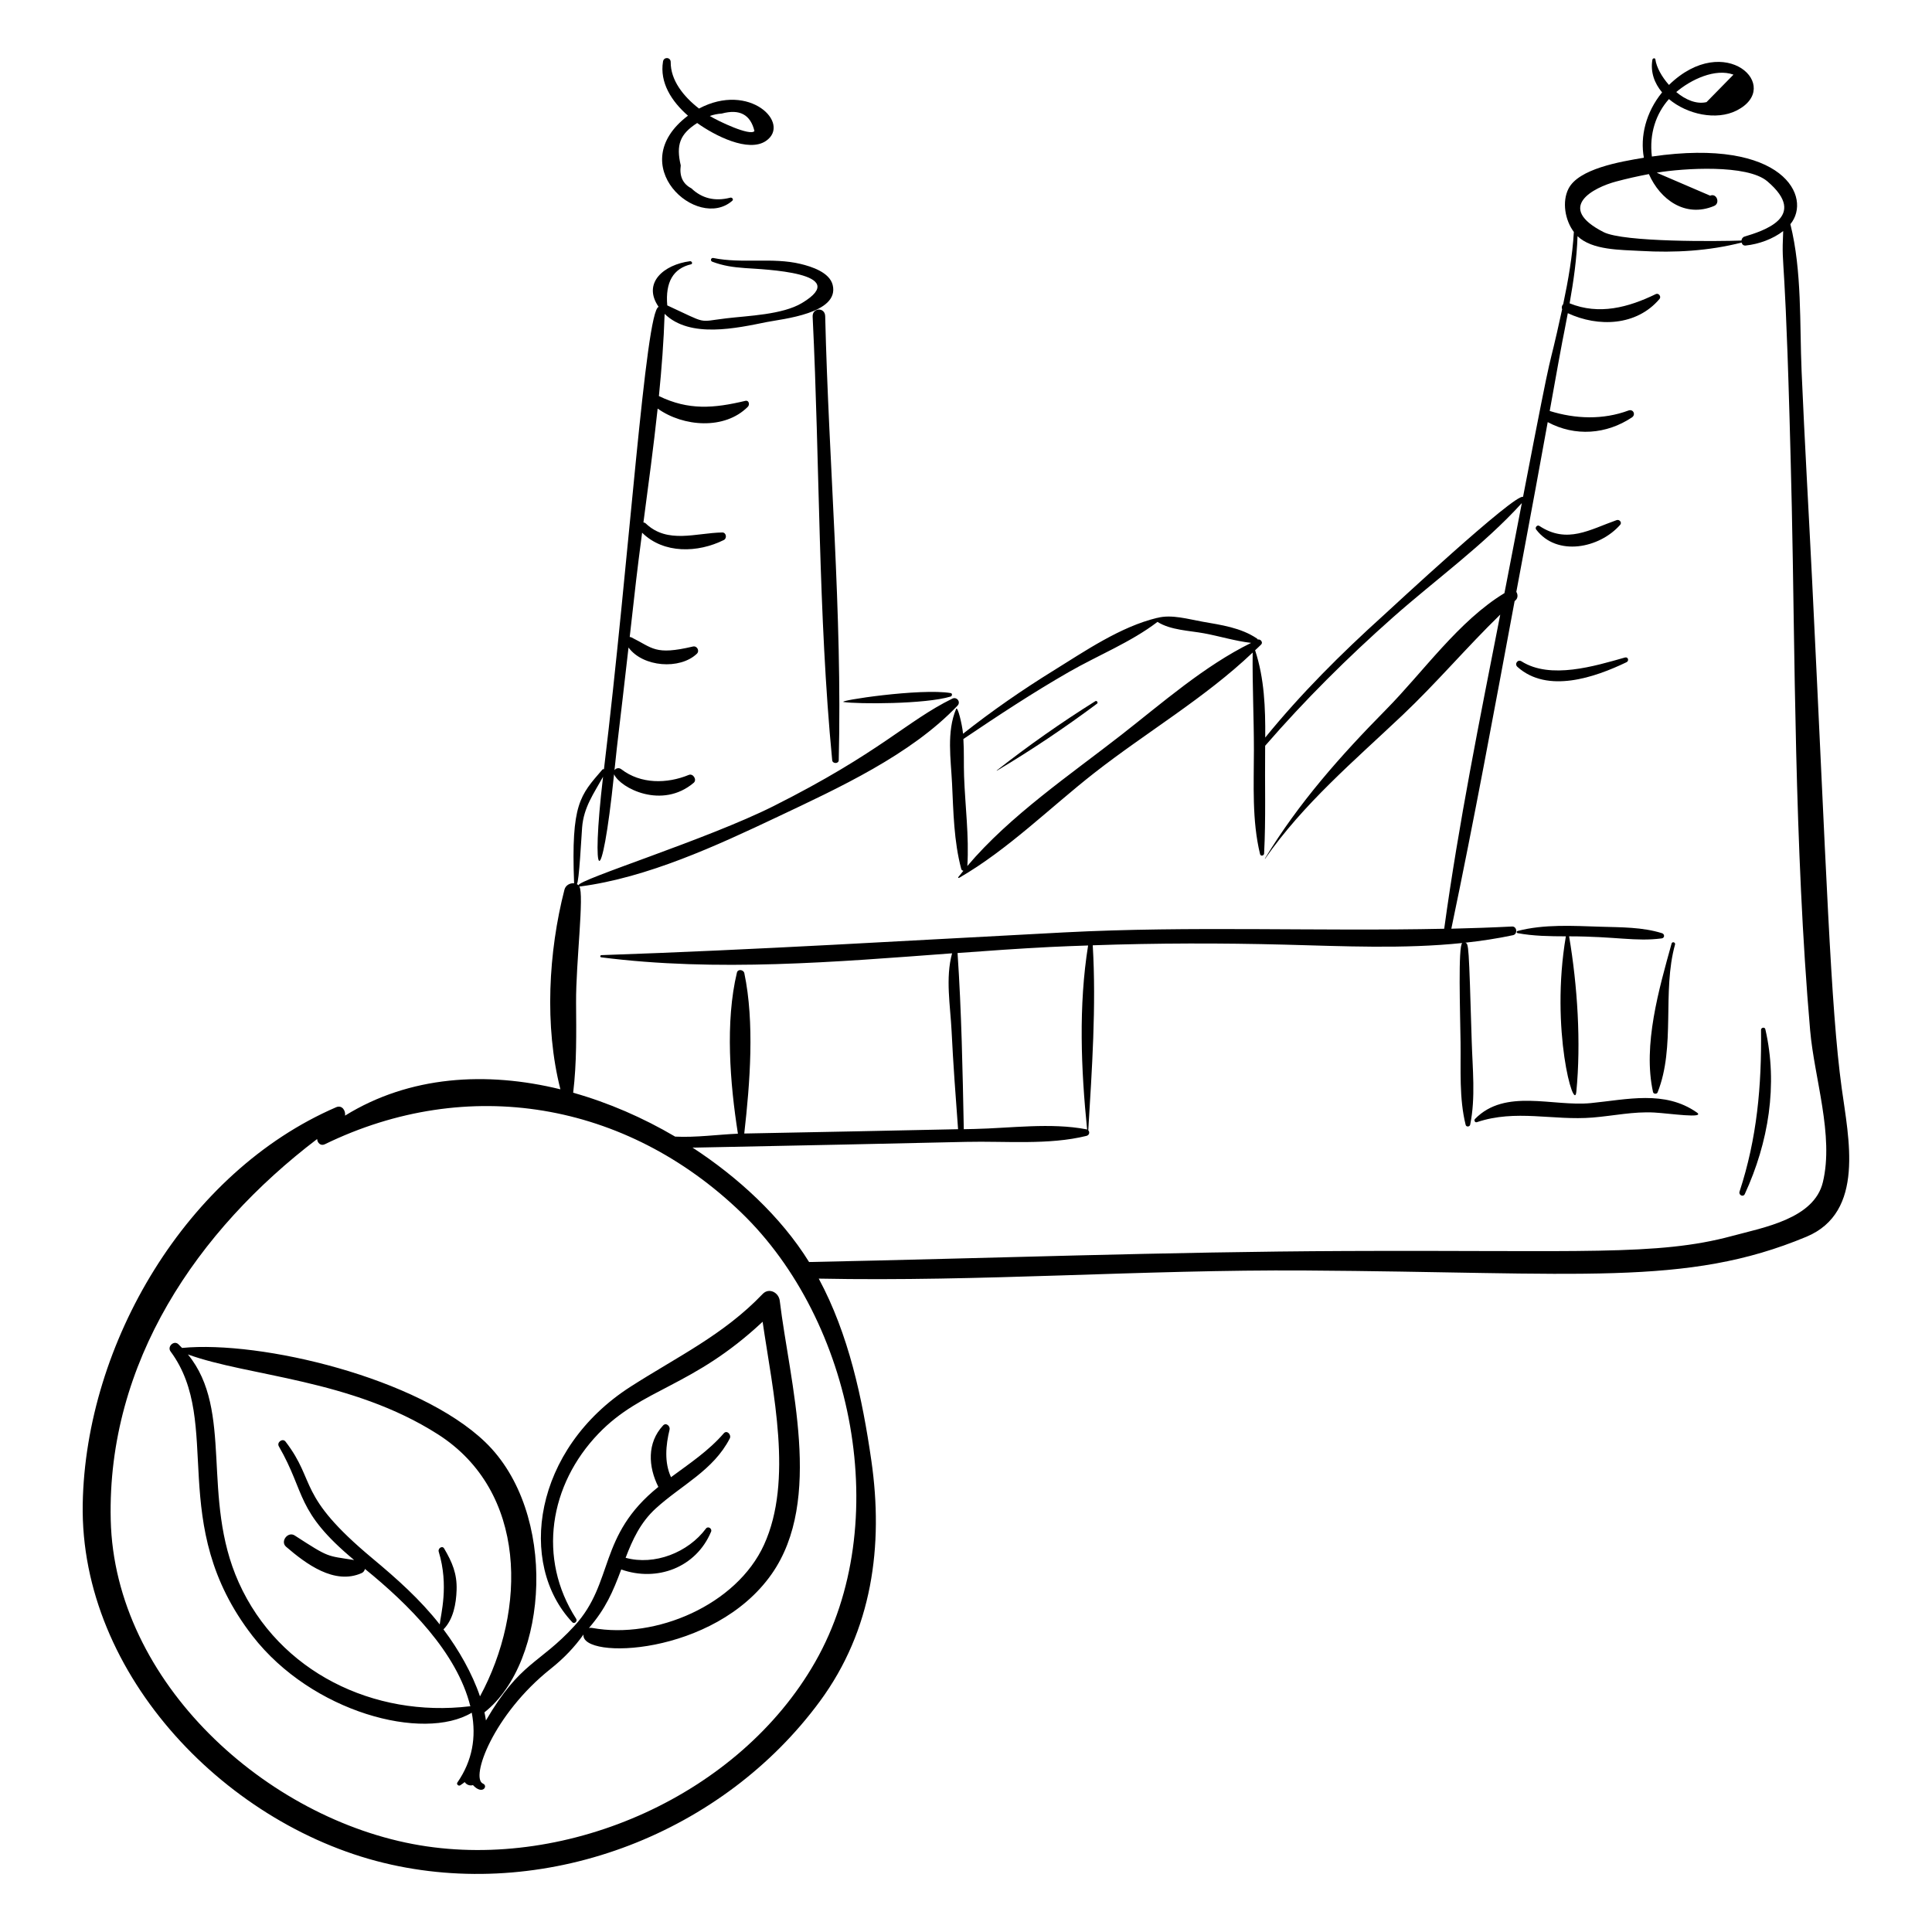
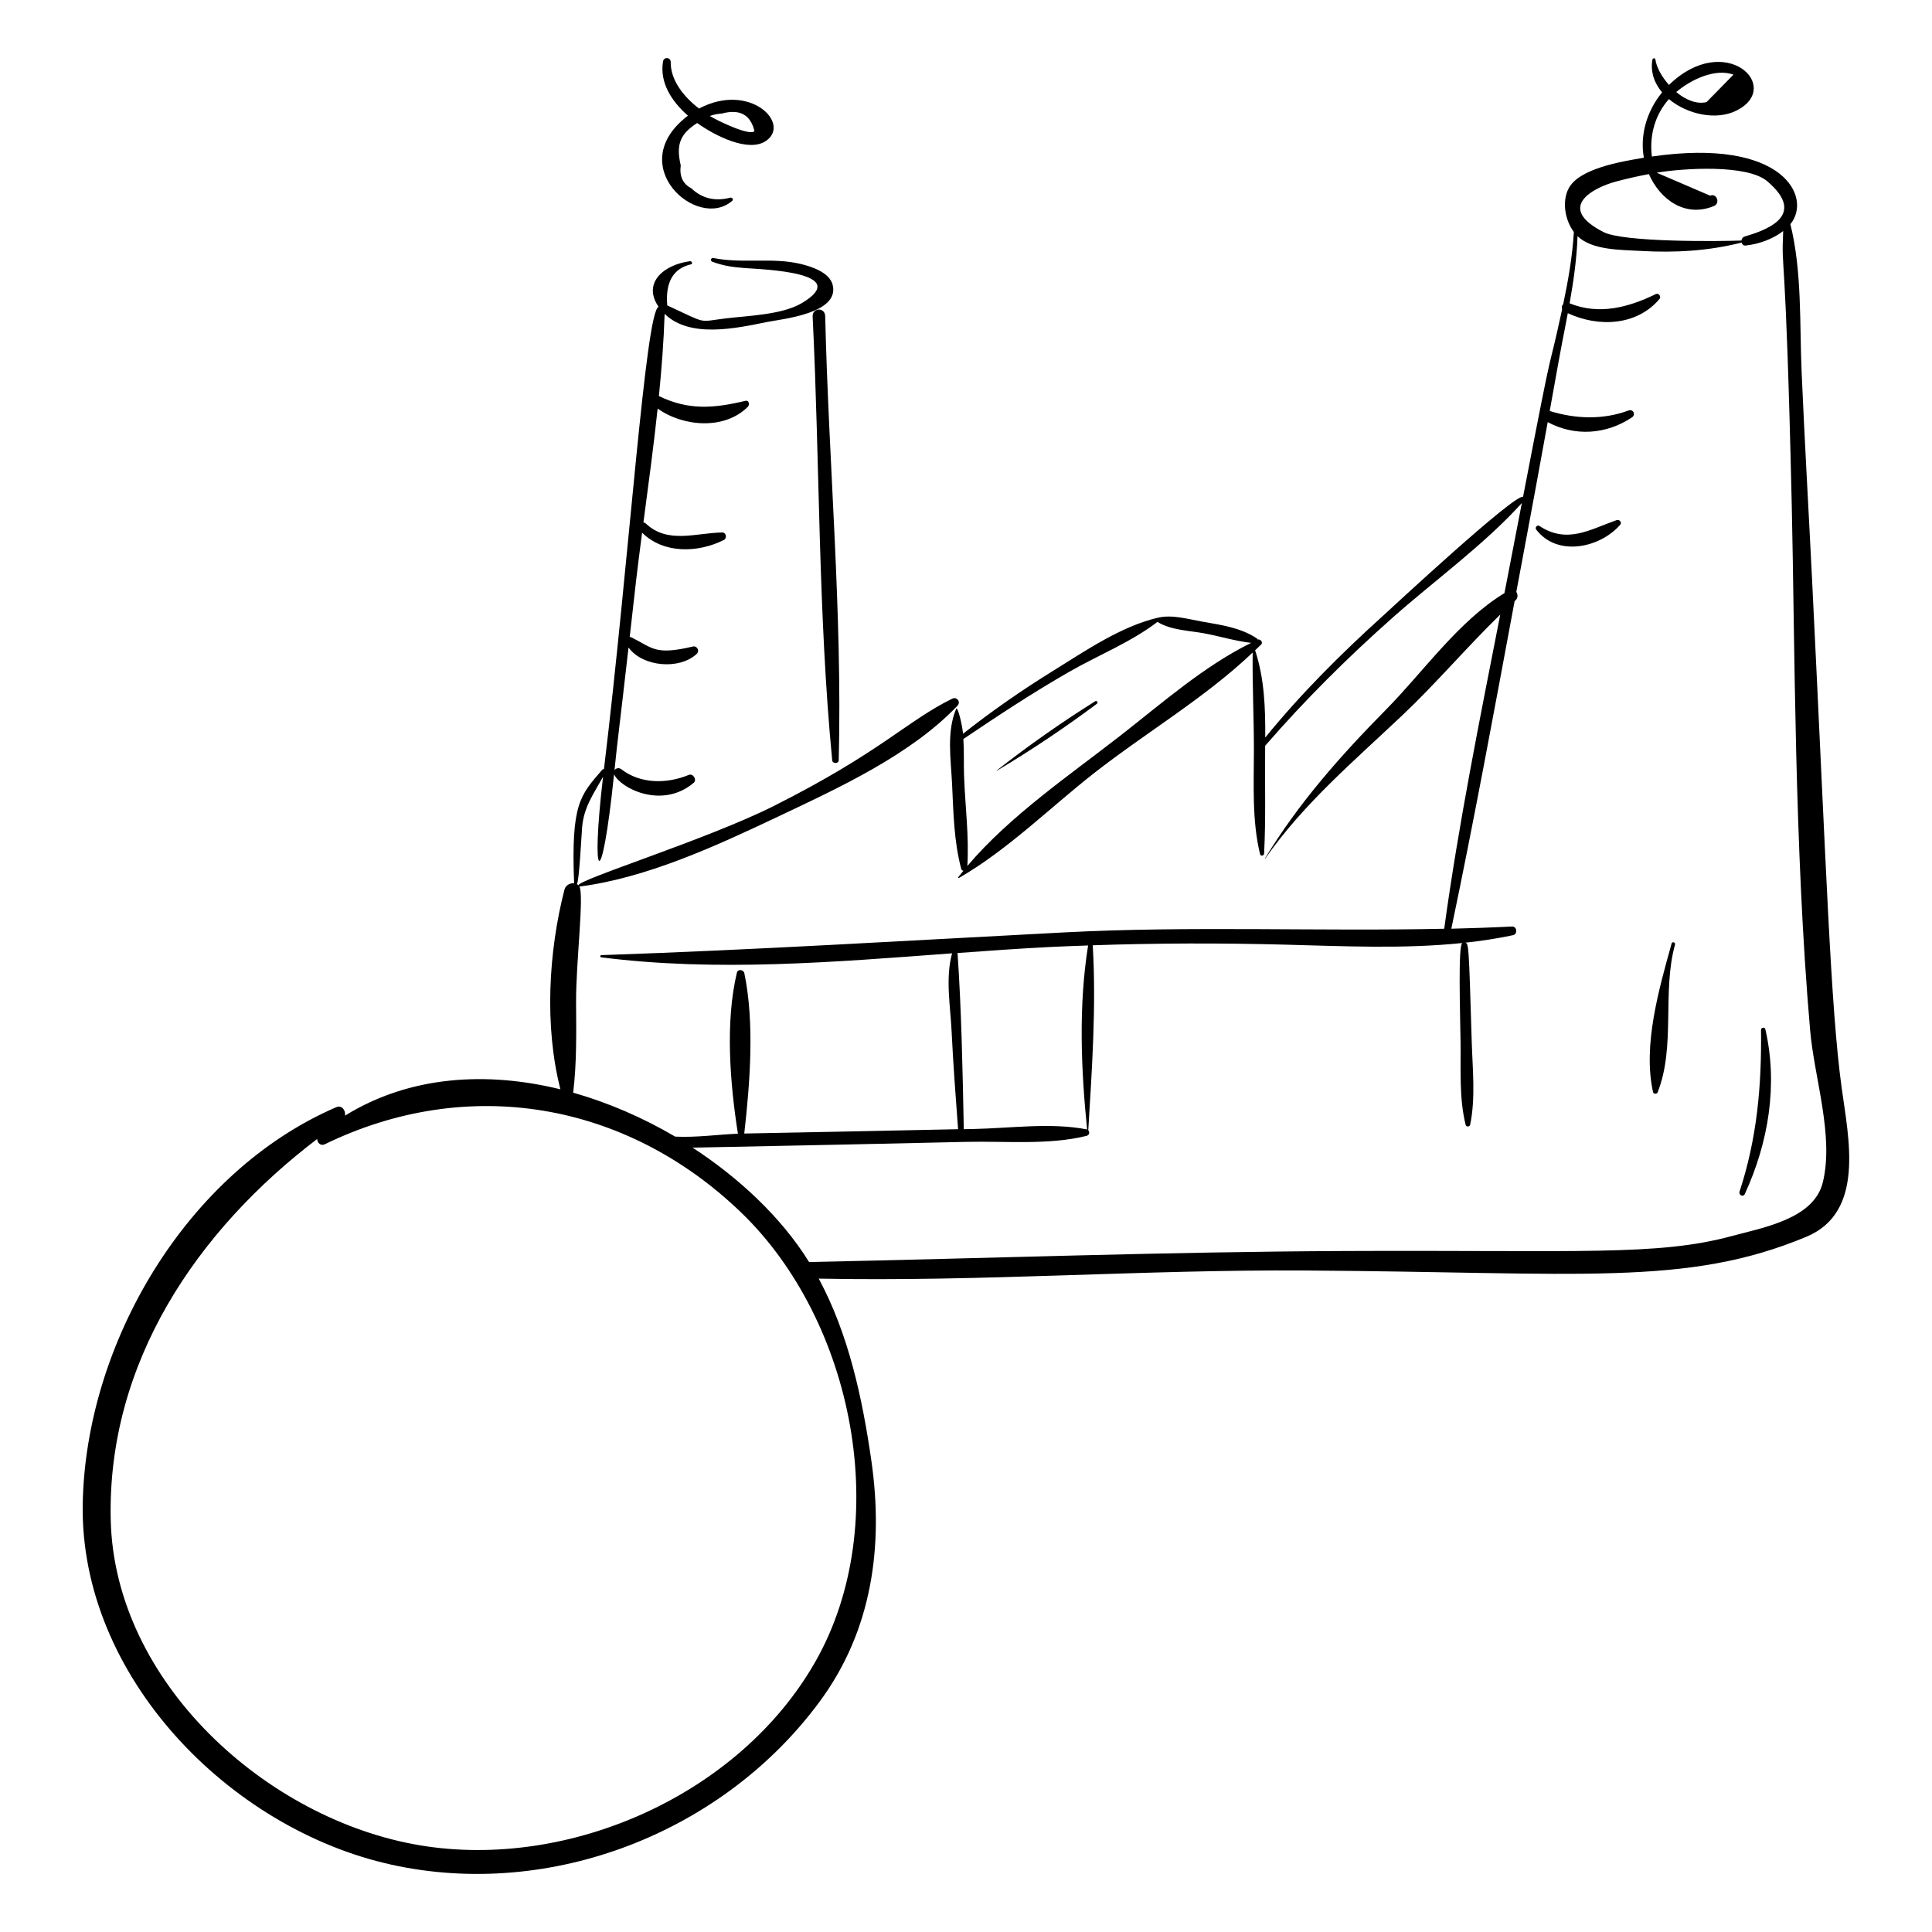
<svg xmlns="http://www.w3.org/2000/svg" fill="#000000" width="800px" height="800px" version="1.1" viewBox="144 144 512 512">
  <g>
-     <path d="m269.02 597.88c1.223 6.481 0.188 12.73-3.812 18.508-0.316 0.453 0.32 1.027 0.758 0.738 0.418-0.273 0.812-0.562 1.188-0.855 0.469 0.73 1.43 1.066 2.176 0.793 2.527 2.746 4.109 0.227 2.672-0.383-3.438-1.457 2.731-18.348 17.934-30.43 3.535-2.809 6.375-5.82 8.691-9.086-0.762 6.711 34.621 5.746 49.879-16.039 13.777-19.672 4.769-50.66 2.133-72.422-0.262-2.164-2.836-3.555-4.531-1.781-10.391 10.867-22.652 16.629-35.031 24.582-25.758 16.547-29.996 46.934-15.414 62.406 0.555 0.586 1.438-0.273 1.027-0.914-10.324-15.988-7.09-35.535 5.91-49.07 11.633-12.113 24.84-12.168 43.5-29.648 2.738 18.754 8.137 42.062 0.379 59.09-7.277 15.965-28.727 25.121-45.508 22.059-0.332-0.062-0.629-0.051-0.898 0.008 4.434-5.129 6.352-9.586 8.559-15.508 9.461 3.352 19.824-0.477 23.809-10.012 0.344-0.82-0.801-1.578-1.359-0.828-4.727 6.348-13.621 9.848-21.289 7.746 1.828-4.777 3.91-9.355 7.996-13.082 6.82-6.219 15.23-10.055 19.605-18.539 0.5-0.965-0.746-2.348-1.594-1.359-3.965 4.602-9.086 8.008-13.977 11.621-1.809-3.941-1.391-8.465-0.383-12.602 0.227-0.926-0.922-1.961-1.711-1.117-4.305 4.602-3.957 10.934-1.258 16.289-16.121 12.949-11.645 25.27-22.223 36.816-9.391 10.254-14.301 9.402-23.469 25.078-0.105-0.715-0.238-1.434-0.395-2.152 17.027-13.371 19.535-53.023 0.199-71.621-17.684-17.008-59.379-26.969-80.336-24.949-0.316-0.332-0.637-0.66-0.977-0.984-1.172-1.113-3.027 0.621-2.074 1.91 14.117 19.082-1.348 45.629 21.727 75.406 15.742 20.305 45.277 28.023 58.098 20.332zm-75.223-94.941c16.055 5.848 43.309 6.516 66.25 21.164 23.727 15.148 23.531 46.617 11.156 69.453-2.074-6.106-5.621-12.336-9.68-17.75 2.625-2.664 3.359-6.793 3.481-10.43 0.145-4.328-1.156-7.356-3.301-11.008-0.516-0.875-1.695-0.004-1.441 0.832 2.762 9.074 0.512 16.715 0.27 19.293-5.234-6.66-11.32-12.074-17.879-17.543-20.203-16.855-14.672-20.09-22.992-30.922-0.758-0.984-2.379 0.195-1.766 1.262 7.231 12.543 4.305 17.098 19.953 30.133-7.398-1.184-6.438-0.484-15.758-6.512-1.781-1.152-3.906 1.59-2.269 2.996 5.207 4.481 12.797 10.215 20.039 6.969 0.449-0.203 0.738-0.621 0.859-1.09 11.43 9.277 24.387 22.07 27.93 36.418-0.066-0.008-0.133-0.02-0.207-0.012-25.285 3.023-50.488-9.012-61.176-32.824-10.121-22.566-1.215-45.457-13.469-60.43z" />
    <path d="m359.36 227.93c1.918 39.043 1.43 78.641 5.18 117.54 0.094 0.965 1.707 0.992 1.734-0.008 0.977-39.066-2.664-78.594-3.59-117.68-0.059-2.41-3.445-2.289-3.324 0.145z" />
    <path d="m573.36 283.08c0.555-0.629-0.207-1.496-0.922-1.246-7.125 2.496-13.125 6.41-20.504 1.535-0.551-0.363-1.227 0.441-0.848 0.945 5.523 7.293 16.832 4.981 22.273-1.234z" />
-     <path d="m575.05 319.49c0.742-0.355 0.418-1.48-0.418-1.242-8.031 2.269-19.75 5.875-27.414 1.016-1.004-0.637-1.945 0.691-1.078 1.469 7.961 7.137 20.496 2.805 28.91-1.242z" />
-     <path d="m535.38 441.39c10.371-3.488 20.18-0.371 30.711-1.23 5.488-0.449 10.785-1.633 16.316-1.328 3.969 0.219 13.688 1.672 11.254-0.027-8.516-5.949-18.484-3.414-28.066-2.473-10.094 0.992-22.688-4.004-30.711 4.211-0.34 0.348 0 1.016 0.496 0.848z" />
-     <path d="m546.17 390.72c-0.328 0.086-0.293 0.516 0.031 0.578 4.199 0.777 8.488 0.828 12.77 0.84-4.199 24.684 2.215 46.891 2.773 41.203 1.277-13.02 0.305-28.105-1.914-41.203 12.605 0.023 17.566 1.449 24.543 0.547 0.805-0.105 0.824-1.137 0.09-1.371-5.207-1.645-10.883-1.555-16.312-1.723-7.273-0.223-14.887-0.719-21.98 1.129z" />
    <path d="m582.07 433.41c0.117 0.535 1.004 0.598 1.207 0.09 4.832-12.137 1.141-26.625 4.625-39.195 0.164-0.59-0.746-0.852-0.91-0.266-3.305 11.926-7.684 26.945-4.922 39.371z" />
-     <path d="m367.59 330.04c3.652 0.566 21.652 0.609 28.348-1.453 0.406-0.125 0.508-0.828 0.012-0.914-7.977-1.352-30.363 2.047-28.359 2.367z" />
    <path d="m247.64 638.14c42.328 9.359 88.02-8.457 113.66-43.309 13.84-18.816 16.883-41.145 13.613-63.785-2.383-16.504-6-33.449-13.938-48.199 43.008 0.863 85.914-2.422 128.91-2.152 73.062 0.457 100.91 4.359 132.82-8.938 15.637-6.516 11.164-26.191 9.359-39.43-2.965-21.711-4.004-56.906-7.832-134.45-0.91-18.449-1.992-36.883-2.785-55.336-0.551-12.777 0.133-26.664-2.981-39.133 5.812-7.012-1.637-23.031-36.703-17.926-0.738-6.066 1.109-11.395 4.519-15.223 4.856 4.082 12.582 5.738 17.934 3.031 12.449-6.301-3.043-21.25-17.922-6.781-1.941-2.18-3.324-4.727-3.602-6.758-0.066-0.488-0.723-0.328-0.793 0.074-0.551 3.285 0.543 6.254 2.57 8.656-4.312 5.277-5.852 11.719-4.828 17.32-6.426 1.062-17.277 2.934-19.969 8.191-1.762 3.438-0.945 8.34 1.414 11.48-0.359 6.266-1.469 12.719-2.824 19.129-0.348 0.363-0.484 0.887-0.281 1.34-4.508 20.812-1.246 2.391-10.363 49.742-2.012-1.094-35.375 29.938-37.043 31.445-11.164 10.09-21.781 20.66-31.277 32.328 0.051-7.852-0.215-15.621-2.684-23.129 0.531-0.512 1.09-1 1.605-1.523 0.574-0.582-0.191-1.523-0.891-1.309-0.043-0.102-0.109-0.199-0.23-0.285-4.238-2.871-9.477-3.59-14.43-4.461-3.734-0.656-8.199-2-11.957-1.004-0.016 0-0.031-0.012-0.047-0.008-9.77 2.363-19.074 8.773-27.555 14.023-8.293 5.133-16.246 10.648-23.891 16.684-0.27-2.699-1.465-7.441-1.836-6.57-2.562 6.055-1.395 13.289-1.082 19.738 0.367 7.57 0.477 15.309 2.434 22.66 0.078 0.297 0.312 0.453 0.574 0.492-0.453 0.559-0.918 1.113-1.355 1.68-0.109 0.141 0.066 0.285 0.203 0.207 12.961-7.481 24.094-18.617 35.859-27.824 13.633-10.668 29.387-19.926 41.953-31.898-0.102 8.621 0.332 17.242 0.328 25.867-0.008 9.141-0.539 18.625 1.633 27.562 0.152 0.625 1.043 0.43 1.07-0.16 0.48-9.184 0.168-18.508 0.273-27.715 0.004-0.285 0.004-0.57 0.008-0.852 10.512-12.117 21.836-23.367 33.84-34.004 11.254-9.969 24.062-19.16 34.18-30.309-1.375 7.144-2.746 14.285-4.133 21.426-0.156 0.812-0.316 1.629-0.477 2.441-12.086 7.309-21.52 20.871-31.32 30.805-12.129 12.293-23.195 24.77-32.16 39.539-0.02 0.035 0.035 0.074 0.059 0.039 10.039-14.484 23.676-26.004 36.379-38.023 9.023-8.539 17.051-18.035 25.93-26.672-5.418 27.676-11.02 55.32-14.852 83.254-33.566 0.719-67.102-0.785-100.67 0.965-40.93 2.133-81.711 4.629-122.67 6.027-0.367 0.012-0.43 0.531-0.047 0.582 30.648 3.906 61.992 1.238 92.973-1.066-1.809 6.582-0.457 13.922-0.129 20.656 0.422 8.664 1.07 17.305 1.715 25.957-9.102 0.199-18.203 0.395-27.309 0.57-9.785 0.191-19.57 0.395-29.355 0.574 1.531-13.445 2.758-29.41 0.02-42.5-0.191-0.926-1.719-1.172-1.965-0.141-3.129 13.027-1.844 29.285 0.266 42.688-5.195 0.211-11.133 1.051-16.633 0.773-8.473-4.992-17.633-8.98-27.027-11.633 0.965-8.039 0.82-15.758 0.77-23.914-0.066-10.488 2.207-28.688 0.855-30.777 0.055 0.023 0.105 0.051 0.172 0.039 17.891-2.328 36.246-10.828 52.426-18.484 16.023-7.582 35.297-16.418 47.645-29.453 0.926-0.977-0.211-2.43-1.395-1.844-12.121 5.961-18.922 14.18-47.375 28.48-17.488 8.789-51.852 19.48-51.676 20.984-0.129-0.133-0.277-0.227-0.438-0.312 0.598-0.625 1.176-12.332 1.387-15.008 0.418-5.383 3.113-9.027 5.551-13.441-3.305 27.973-0.422 31.668 2.914-0.656 1.707 3.703 12.734 9.352 21.102 2.258 0.949-0.805-0.156-2.562-1.297-2.094-5.769 2.379-12.746 2.461-17.871-1.496-0.672-0.52-1.449-0.273-1.82 0.238 0.953-9.297 1.117-9.574 3.719-32.504 3.816 5.215 13.625 5.941 18.109 1.652 0.812-0.777 0.043-2.172-1.043-1.914-10.113 2.379-10.621 0.375-16.27-2.41-0.16-0.078-0.32-0.109-0.48-0.117 1.598-14.156 1.801-16.309 3.285-27.641 5.719 5.648 14.789 5.367 21.66 1.938 0.895-0.445 0.648-2.012-0.418-1.996-6.977 0.113-14.488 3.098-20.234-2.352-0.211-0.199-0.434-0.281-0.656-0.312 1.324-10.031 2.691-20.105 3.769-30.172 6.805 4.867 17.809 5.688 23.914-0.492 0.531-0.535 0.289-1.781-0.664-1.555-8.387 1.996-15.047 2.555-22.918-1.266 0.727-7.277 1.285-14.547 1.516-21.785 6.742 6.594 19.16 3.762 27.082 2.168 4.066-0.816 19.312-2.258 17.457-9.82-0.828-3.375-5.641-4.891-8.52-5.582-7.465-1.797-15.469-0.012-23.113-1.57-0.648-0.133-0.883 0.754-0.27 0.984 2.934 1.102 5.543 1.461 8.691 1.688 4.856 0.352 28.57 1.152 15.078 9.254-5.195 3.117-14.254 3.367-20.098 4.066-7.766 0.926-4.664 1.609-15.609-3.43-0.539-6.164 1.574-9.797 6.34-10.902 0.496-0.203 0.133-0.867-0.316-0.809-6.871 0.891-12.723 5.723-8.312 12.098-3.465 0.98-7.805 67.234-14.488 122.52-0.156-0.031-0.316-0.016-0.453 0.145-5.859 6.812-8.277 8.969-7.461 30.031 0 0.027 0.02 0.035 0.027 0.062-1.055-0.113-2.269 0.473-2.582 1.688-4.227 16.43-5.348 36.168-1.074 52.91-19.605-4.816-39.977-3.602-57.07 6.973 0.191-1.352-0.816-2.891-2.367-2.219-39.68 17.141-66.398 62.621-67.152 105.12-0.801 45.609 38.809 86.098 81.711 95.582zm355.75-474.36c-2.383 2.426-4.766 4.856-7.144 7.281-2.695 0.637-5.594-0.641-8.023-2.668 3.93-3.344 10.328-6.352 15.168-4.613zm-162.21 174.96c-13.598 10.613-29.52 21.406-40.824 34.758 0.48-7.898-0.586-15.895-0.867-23.801-0.113-3.211 0.027-6.57-0.184-9.852 9.148-6.172 18.367-12.254 27.945-17.75 7.715-4.426 16.441-7.894 23.5-13.289 3.438 2.195 8.457 2.309 12.332 3.027 4.164 0.77 8.273 2.055 12.48 2.539-12.418 6.102-23.574 15.93-34.383 24.367zm131.12-146.64c2.754-0.734 5.684-1.402 8.672-1.965 2.953 6.715 9.598 11.648 17.262 8.453 1.738-0.723 0.676-3.508-1.023-2.731l-14.074-6.047c-0.012-0.02-0.016-0.039-0.027-0.059 7.062-1.172 23.898-2.258 29.25 2.297 11.133 9.484-1.387 13.234-6.039 14.648-0.5 0.152-0.762 0.59-0.82 1.051-6.012 0.223-31.207 0.488-36.547-2.242-12.871-6.578-2.606-11.824 3.348-13.406zm-174.54 204.46c8.207-0.609 16.387-1.184 24.52-1.598 3.363-0.172 6.719-0.277 10.078-0.398-2.559 15.949-1.883 32.793-0.258 48.816-0.062-0.027-0.09-0.078-0.164-0.094-9.473-1.82-20.082-0.309-29.727-0.094-0.934 0.02-1.863 0.039-2.797 0.059-0.312-15.555-0.598-31.168-1.652-46.691zm-29.289 50.742c10.535-0.215 21.066-0.449 31.602-0.695 10.324-0.242 21.836 0.898 31.867-1.59 0.746-0.184 0.914-1.02 0.461-1.469 0.977-16.18 2.144-32.852 1.188-49.035 16.977-0.59 33.926-0.613 50.934-0.172 15.535 0.402 31.445 1.184 47.004-0.434-1.156 0.609-0.566 18.477-0.465 26.352 0.094 7.25-0.402 14.801 1.352 21.852 0.148 0.602 1.074 0.531 1.195-0.051 1.469-7.137 0.625-14.828 0.41-22.094-0.777-26.094-0.809-25.871-1.719-26.141 4.254-0.465 8.484-1.102 12.668-1.992 1.266-0.27 1.062-2.363-0.262-2.297-5.363 0.27-10.727 0.453-16.09 0.582 6.047-28.84 11.371-57.828 16.77-86.805 0.09-0.082 0.176-0.168 0.266-0.25 0.652-0.59 0.609-1.562 0.191-2.211 0.633-3.391 1.262-6.781 1.898-10.168 2.18-11.602 4.32-23.207 6.418-34.82 7.25 3.891 15.566 3.258 22.324-1.25 1.086-0.727 0.34-2.289-0.91-1.828-6.793 2.519-14.074 2.246-20.883 0.125 4.356-24.324 2.953-16.039 4.797-25.914 8.086 3.769 18.25 3.383 24.305-3.773 0.531-0.625-0.23-1.656-0.984-1.289-7.277 3.547-15.043 5.613-22.844 2.449 1.055-5.918 1.906-11.898 2.102-17.797 3.883 3.746 11.414 3.606 16.789 3.914 9.02 0.516 17.934 0.008 26.691-2.219 0.121 0.473 0.477 0.852 1.09 0.785 3.539-0.379 7.25-1.75 9.93-3.836-0.535 12.34 0.605-0.484 2.277 72.977 0.828 36.434 0.652 90.355 4.863 138.83 1.098 12.645 6.356 27.887 3.375 40.254-2.34 9.699-15.621 11.973-24.145 14.277-19.652 5.316-40.27 3.699-102.4 3.961-47.395 0.199-94.742 1.953-142.12 2.918-7.516-12.125-18.957-22.547-30.859-30.309 0.406-0.008 6.445-0.141 40.914-0.836zm-40.926 0.836c-0.012-0.008-0.023-0.016-0.035-0.023 1.676-0.02 0.246 0.016 0.035 0.023zm-99.5-2.285c0.047 0.984 0.926 1.926 2.031 1.387 37.891-18.438 79.844-11.27 110.31 18.062 29.875 28.762 40.609 82.406 19.652 119.13-20.133 35.281-65.297 55.203-104.79 48.586-40.531-6.793-80.918-43.164-81.906-86.27-0.957-41.664 22.898-76.695 54.707-100.9z" />
    <path d="m328.76 176.6c4.594 3.305 13.602 7.945 18.258 4.727 6.688-4.629-4.367-15.676-17.773-8.559-4.176-3.231-7.535-7.531-7.504-12.316 0.008-1.324-1.824-1.445-2.035-0.152-0.926 5.602 2.266 10.559 6.613 14.355-17.301 13.082 2.508 30.652 11.738 22.555 0.469-0.41-0.129-1.02-0.617-0.801-4.016 1.004-7.426 0.168-10.227-2.504-2.258-1.176-3.195-3.203-2.809-6.074-1.273-5.438-0.238-8.285 4.356-11.23zm6.516-2.508c4.727-1.273 7.613 0.273 8.66 4.637-1.141 1.414-9.625-2.633-11.828-3.988 0.992-0.359 2.051-0.578 3.168-0.648z" />
    <path d="m434.27 329.82c-9.074 5.691-17.691 11.742-26.117 18.352-0.039 0.027 0 0.082 0.043 0.059 9.203-5.488 17.949-11.352 26.535-17.762 0.359-0.27-0.078-0.891-0.461-0.648z" />
    <path d="m606.39 460.43c6.269-13.617 8.836-28.961 5.441-43.68-0.152-0.656-1.148-0.453-1.141 0.188 0.172 14.844-1.051 28.699-5.691 42.852-0.301 0.91 0.965 1.555 1.391 0.641z" />
  </g>
</svg>